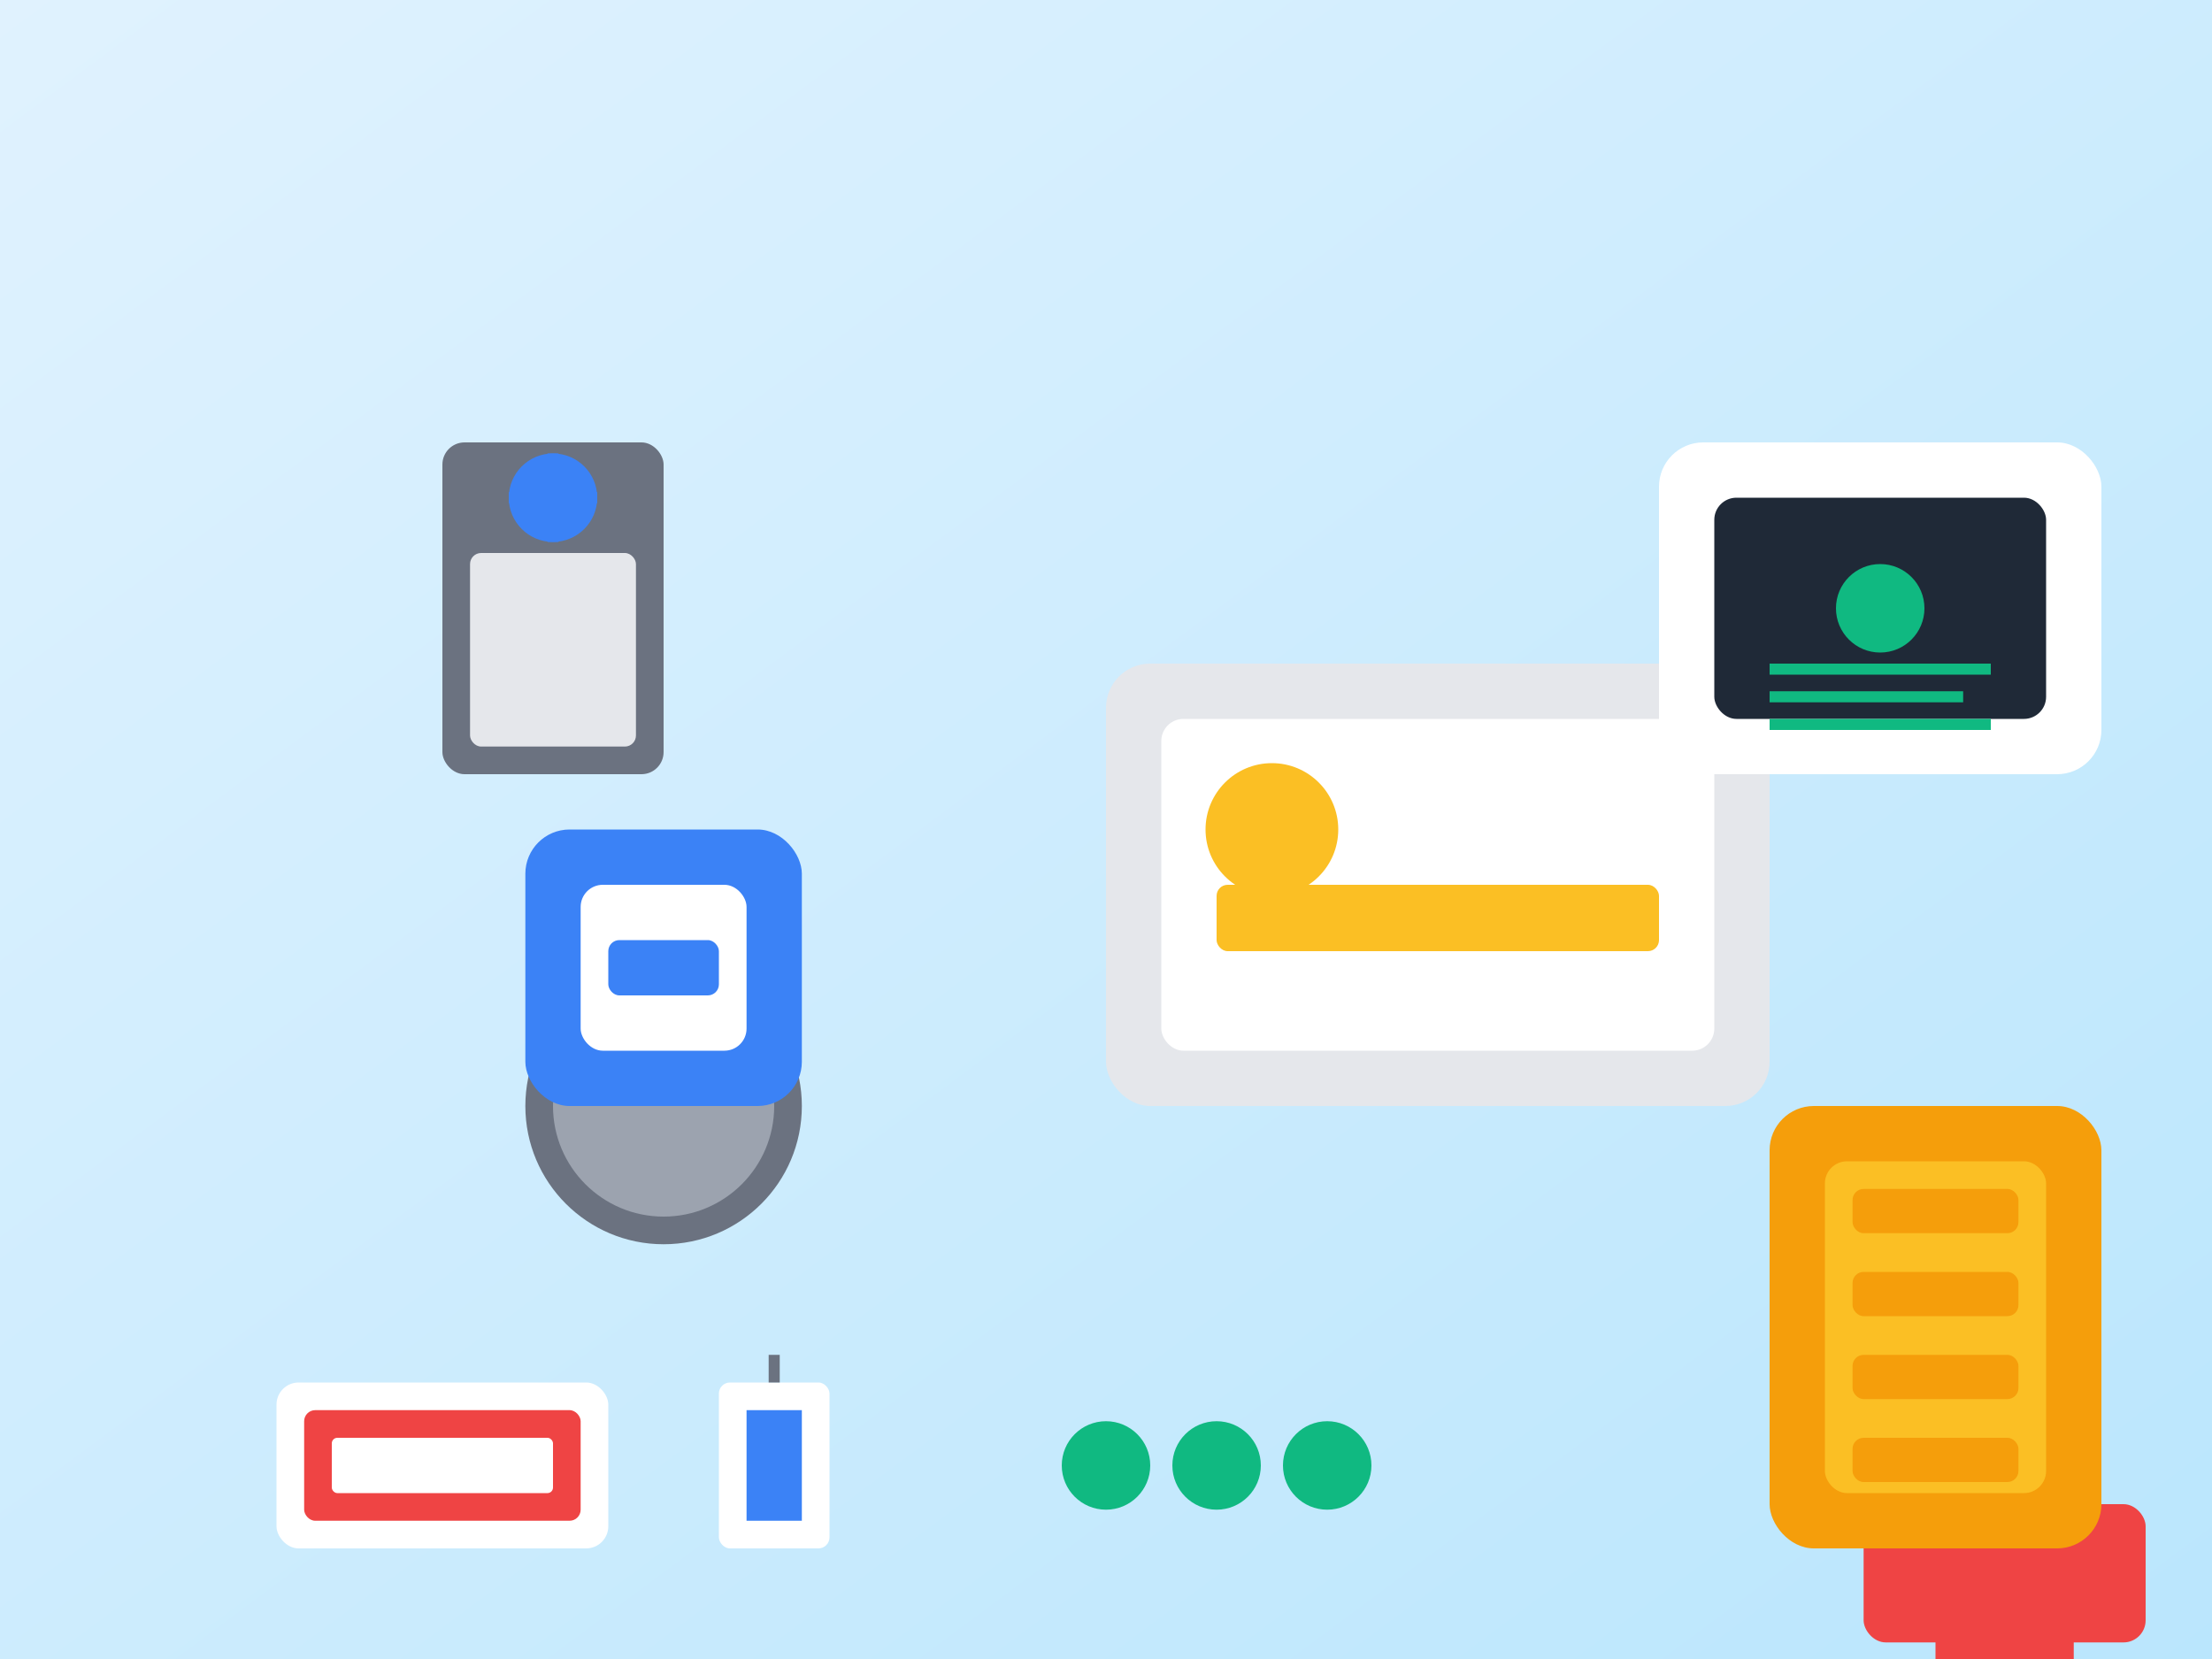
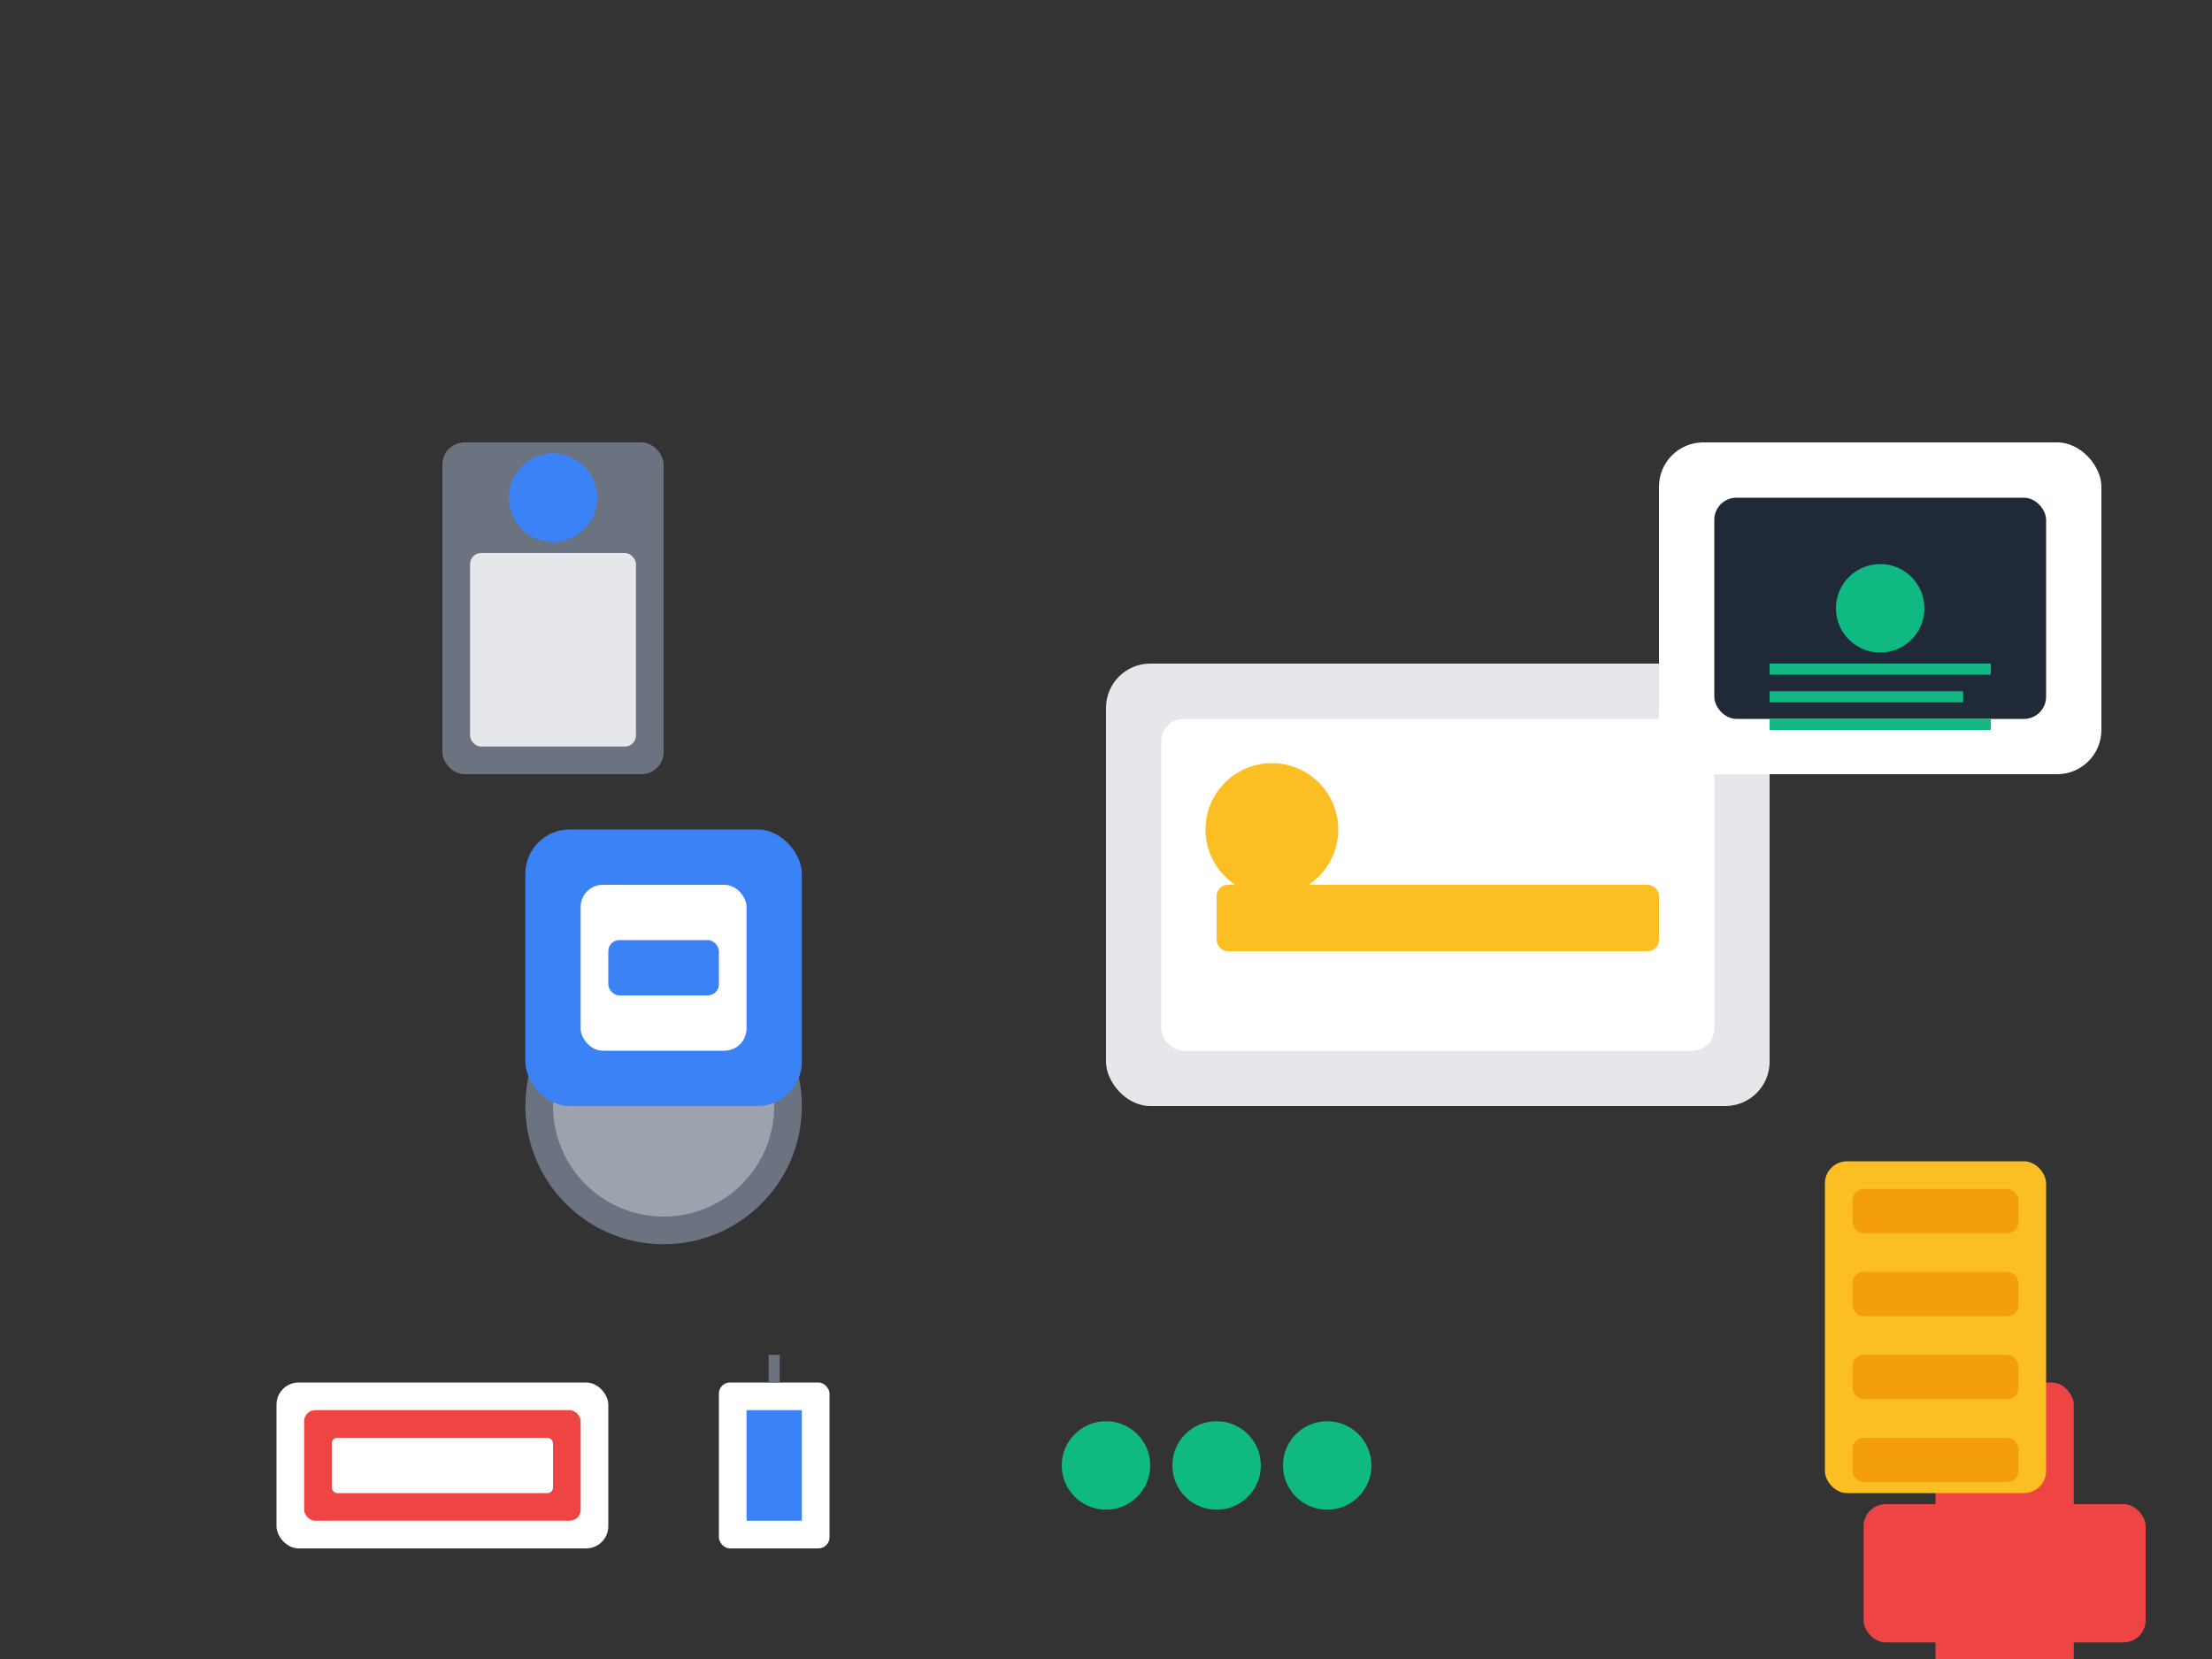
<svg xmlns="http://www.w3.org/2000/svg" width="400" height="300" viewBox="0 0 400 300" fill="none">
  <rect x="0" y="0" width="400" height="300" fill="#333333" stroke="none" />
  <defs>
    <linearGradient id="equipment-bg" x1="0%" y1="0%" x2="100%" y2="100%">
      <stop offset="0%" style="stop-color:#e0f2fe;stop-opacity:1" />
      <stop offset="100%" style="stop-color:#bae6fd;stop-opacity:1" />
    </linearGradient>
  </defs>
-   <rect width="400" height="300" fill="url(#equipment-bg)" />
  <circle cx="120" cy="200" r="25" fill="#6b7280" />
  <circle cx="120" cy="200" r="20" fill="#9ca3af" />
  <rect x="95" y="150" width="50" height="50" fill="#3b82f6" rx="8" />
  <rect x="105" y="160" width="30" height="30" fill="white" rx="4" />
  <rect x="110" y="170" width="20" height="10" fill="#3b82f6" rx="2" />
  <rect x="200" y="120" width="120" height="80" fill="#e5e7eb" rx="8" />
  <rect x="210" y="130" width="100" height="60" fill="white" rx="4" />
  <circle cx="230" cy="150" r="12" fill="#fbbf24" />
  <rect x="220" y="160" width="80" height="12" fill="#fbbf24" rx="2" />
  <rect x="80" y="80" width="40" height="60" fill="#6b7280" rx="4" />
  <circle cx="100" cy="90" r="8" fill="#3b82f6" />
  <path d="M 100 82 L 100 98" stroke="#3b82f6" stroke-width="2" />
  <path d="M 92 90 L 108 90" stroke="#3b82f6" stroke-width="2" />
  <rect x="85" y="100" width="30" height="35" fill="#e5e7eb" rx="2" />
  <rect x="300" y="80" width="80" height="60" fill="white" rx="8" />
  <rect x="310" y="90" width="60" height="40" fill="#1f2937" rx="4" />
  <circle cx="340" cy="110" r="8" fill="#10b981" />
  <rect x="320" y="120" width="40" height="2" fill="#10b981" />
  <rect x="320" y="125" width="35" height="2" fill="#10b981" />
  <rect x="320" y="130" width="40" height="2" fill="#10b981" />
  <rect x="50" y="250" width="60" height="30" fill="white" rx="4" />
  <rect x="55" y="255" width="50" height="20" fill="#ef4444" rx="2" />
  <rect x="60" y="260" width="40" height="10" fill="white" rx="1" />
  <rect x="130" y="250" width="20" height="30" fill="white" rx="2" />
  <rect x="135" y="255" width="10" height="20" fill="#3b82f6" />
  <path d="M 140 250 L 140 245" stroke="#6b7280" stroke-width="2" />
  <circle cx="200" cy="265" r="8" fill="#10b981" />
  <circle cx="220" cy="265" r="8" fill="#10b981" />
  <circle cx="240" cy="265" r="8" fill="#10b981" />
  <rect x="350" y="250" width="25" height="60" fill="#ef4444" rx="4" />
  <rect x="337" y="272" width="51" height="25" fill="#ef4444" rx="4" />
-   <rect x="320" y="200" width="60" height="80" fill="#f59e0b" rx="8" />
  <rect x="330" y="210" width="40" height="60" fill="#fbbf24" rx="4" />
  <rect x="335" y="215" width="30" height="8" fill="#f59e0b" rx="2" />
  <rect x="335" y="230" width="30" height="8" fill="#f59e0b" rx="2" />
  <rect x="335" y="245" width="30" height="8" fill="#f59e0b" rx="2" />
  <rect x="335" y="260" width="30" height="8" fill="#f59e0b" rx="2" />
</svg>